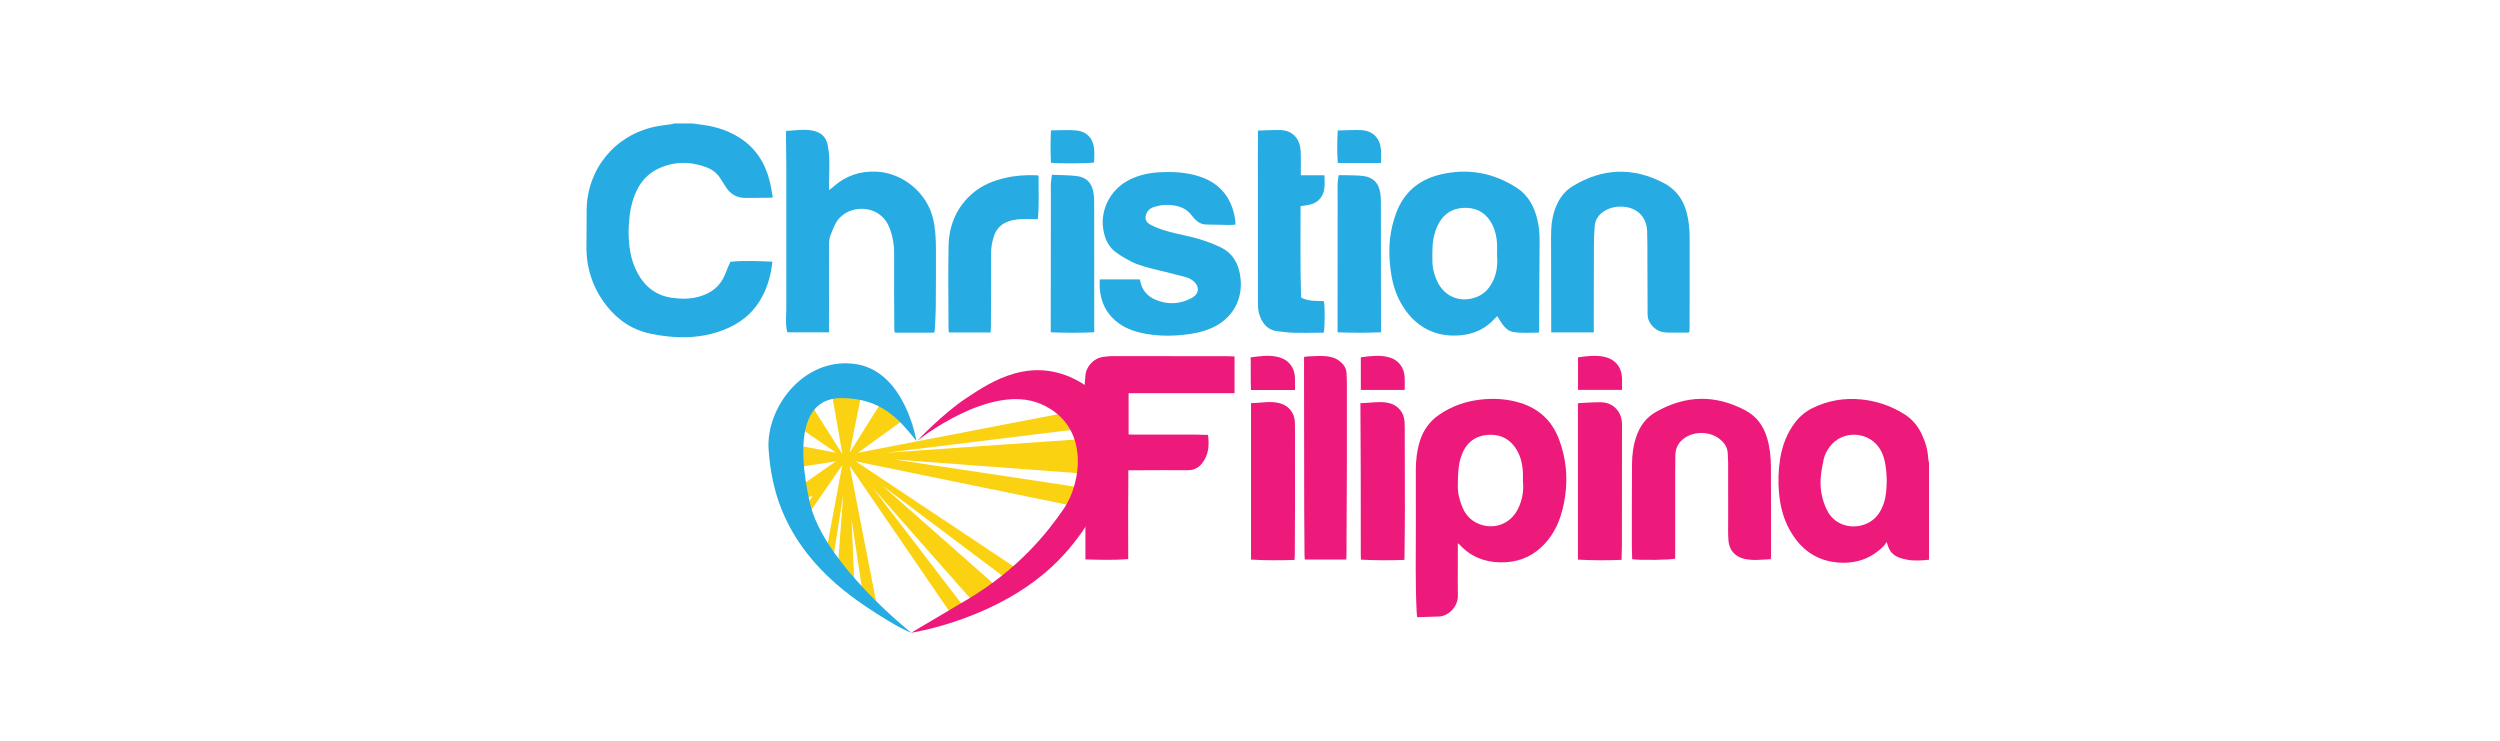
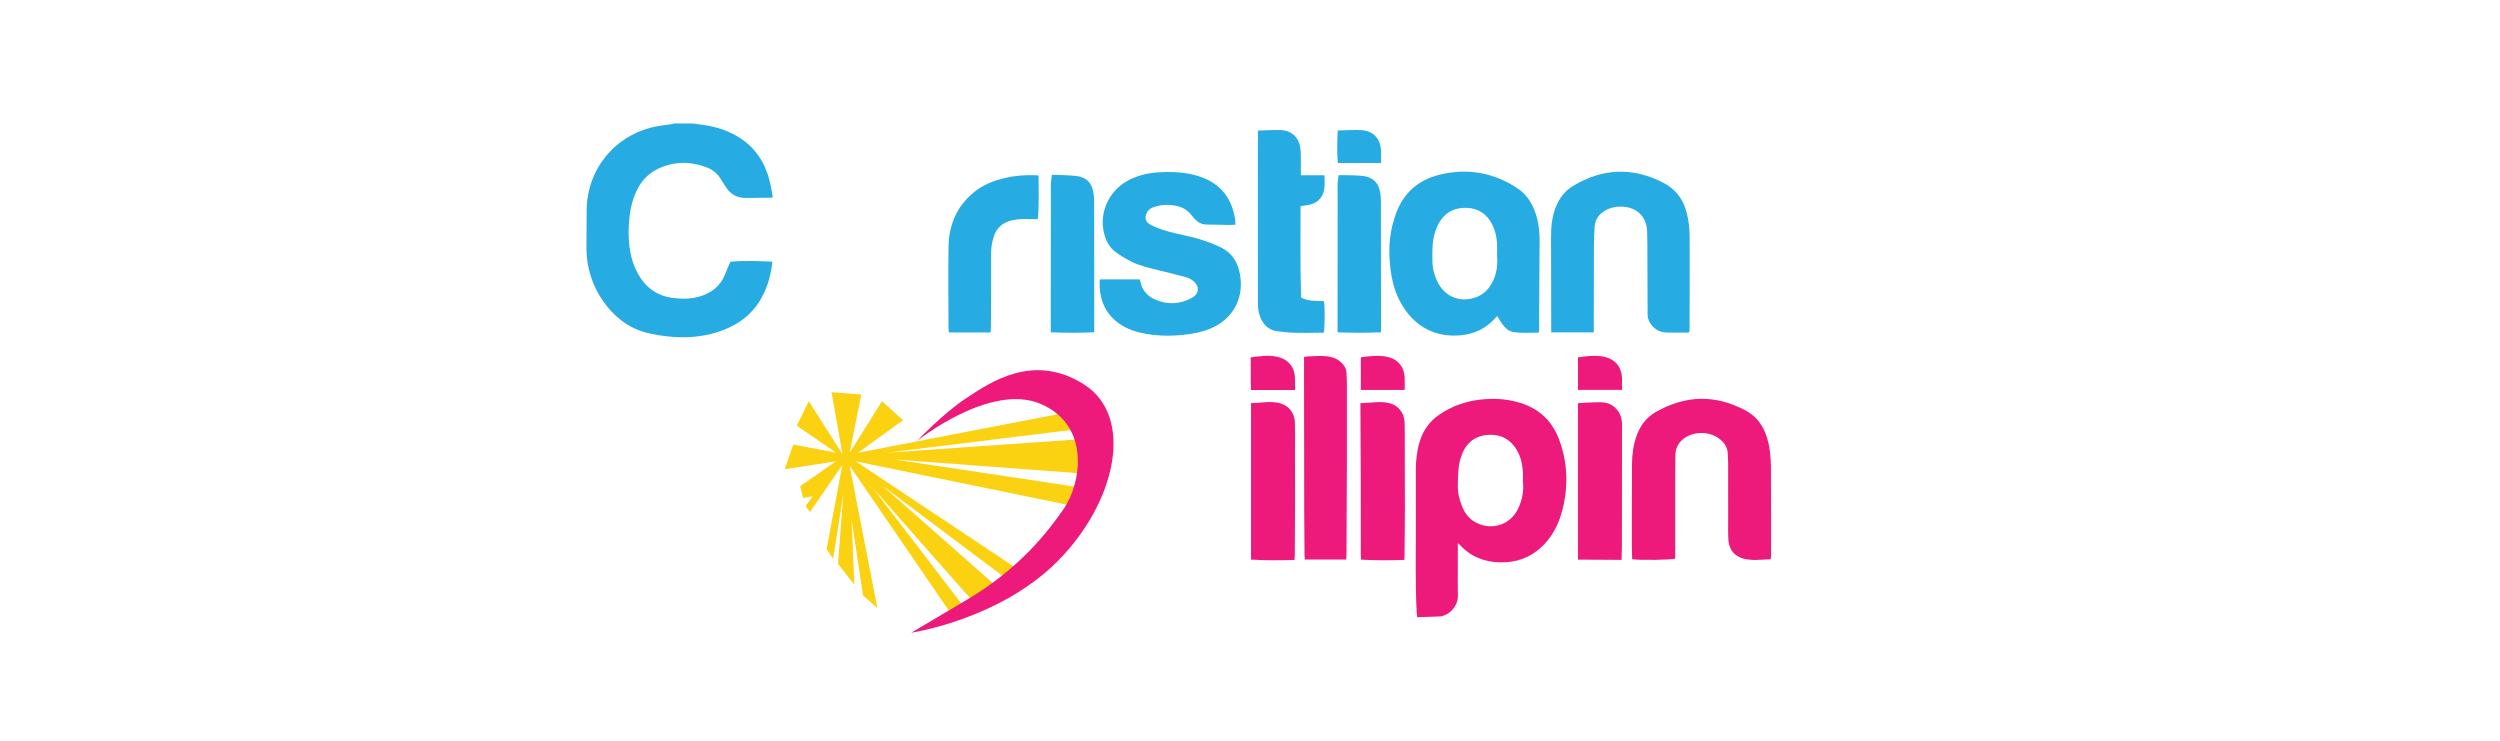
<svg xmlns="http://www.w3.org/2000/svg" width="162" height="48" viewBox="0 0 162 48" fill="none">
  <g clip-path="url(#clip0)">
-     <path d="M125 36.271C124.532 36.319 124.062 36.356 123.596 36.271C123.392 36.234 123.187 36.182 122.996 36.103C122.666 35.966 122.445 35.714 122.337 35.369C122.319 35.311 122.299 35.254 122.252 35.113C122.184 35.217 122.152 35.289 122.1 35.343C121.263 36.211 120.234 36.556 119.048 36.446C117.638 36.315 116.648 35.552 115.972 34.341C115.561 33.606 115.363 32.808 115.283 31.973C115.211 31.23 115.235 30.488 115.349 29.755C115.486 28.874 115.797 28.053 116.351 27.341C116.65 26.957 117.019 26.656 117.456 26.441C118.45 25.952 119.499 25.777 120.599 25.882C121.594 25.978 122.514 26.292 123.367 26.816C123.881 27.131 124.257 27.566 124.515 28.104C124.767 28.627 124.925 29.178 124.953 29.762C124.957 29.837 124.984 29.912 125 29.986C125 32.081 125 34.176 125 36.271ZM122.26 31.119C122.25 30.924 122.247 30.697 122.223 30.472C122.176 30.019 122.09 29.575 121.865 29.17C121.182 27.939 119.41 27.818 118.568 28.947C118.378 29.201 118.232 29.482 118.169 29.792C118.087 30.192 118.006 30.596 117.979 31.003C117.931 31.709 118.067 32.387 118.376 33.032C118.848 34.019 119.887 34.251 120.657 34.039C121.408 33.833 121.839 33.311 122.074 32.598C122.228 32.128 122.252 31.64 122.26 31.119Z" fill="#ED197B" />
-     <path d="M70.285 24.958C70.3 24.774 70.321 24.585 70.33 24.395C70.358 23.772 70.838 23.225 71.484 23.128C71.681 23.098 71.881 23.076 72.08 23.076C74.55 23.076 77.021 23.08 79.492 23.083C79.655 23.084 79.818 23.092 79.997 23.096C79.997 23.895 79.997 24.668 79.997 25.479C78.841 25.479 77.705 25.479 76.569 25.479C75.43 25.479 74.291 25.479 73.133 25.479C73.133 26.368 73.133 27.244 73.133 28.149C73.238 28.154 73.338 28.162 73.439 28.162C74.822 28.163 76.205 28.162 77.588 28.164C77.812 28.164 78.036 28.176 78.278 28.183C78.371 28.857 78.32 29.477 77.901 30.016C77.672 30.309 77.374 30.471 76.979 30.468C75.805 30.459 74.63 30.471 73.456 30.474C73.354 30.474 73.252 30.474 73.118 30.474C73.096 32.4 73.106 34.297 73.109 36.23C72.182 36.304 71.267 36.276 70.335 36.25C70.335 35.67 70.335 35.116 70.335 34.514L70.285 24.958Z" fill="#ED197B" />
    <path d="M94.467 35.205C94.467 35.611 94.467 35.977 94.467 36.343C94.467 37.102 94.455 37.861 94.47 38.62C94.482 39.255 93.909 39.934 93.216 39.95C92.764 39.959 92.313 39.978 91.831 39.994C91.819 39.873 91.806 39.773 91.801 39.672C91.706 37.798 91.747 35.921 91.748 34.045C91.749 32.841 91.741 31.637 91.745 30.433C91.748 29.811 91.817 29.197 92.002 28.6C92.224 27.884 92.63 27.306 93.252 26.879C94.051 26.33 94.934 26.014 95.891 25.899C96.773 25.794 97.641 25.84 98.498 26.102C99.733 26.479 100.575 27.273 101.028 28.478C101.469 29.651 101.598 30.863 101.427 32.106C101.34 32.739 101.191 33.355 100.936 33.944C100.682 34.529 100.326 35.042 99.86 35.473C99.112 36.164 98.213 36.461 97.208 36.44C96.168 36.42 95.272 36.059 94.566 35.273C94.55 35.255 94.526 35.245 94.467 35.205ZM98.684 31.172C98.684 31.002 98.698 30.774 98.681 30.549C98.639 29.977 98.504 29.432 98.157 28.958C97.72 28.363 97.118 28.126 96.405 28.181C95.505 28.25 94.947 28.77 94.671 29.611C94.475 30.207 94.479 30.829 94.466 31.448C94.455 31.955 94.578 32.433 94.775 32.892C94.961 33.329 95.258 33.676 95.693 33.888C96.738 34.397 97.898 33.982 98.389 32.929C98.641 32.389 98.753 31.824 98.684 31.172Z" fill="#ED197B" />
    <path d="M114.747 36.237C114.167 36.259 113.596 36.342 113.028 36.212C112.425 36.075 112.046 35.642 112.003 35.013C111.973 34.579 111.985 34.142 111.985 33.706C111.983 32.458 111.985 31.211 111.984 29.963C111.983 29.797 111.961 29.632 111.963 29.466C111.967 29.015 111.747 28.684 111.405 28.425C110.797 27.965 109.859 27.936 109.214 28.346C108.792 28.615 108.573 29 108.562 29.5C108.555 29.841 108.553 30.181 108.553 30.521C108.553 32.363 108.554 34.204 108.553 36.046C108.553 36.097 108.548 36.149 108.545 36.198C108.323 36.283 106.284 36.314 105.766 36.238C105.759 35.94 105.745 35.637 105.745 35.334C105.745 33.589 105.743 31.843 105.754 30.098C105.758 29.477 105.832 28.863 106.039 28.271C106.276 27.596 106.672 27.053 107.3 26.695C109.223 25.6 111.161 25.553 113.117 26.603C113.843 26.993 114.277 27.609 114.508 28.387C114.686 28.987 114.751 29.603 114.755 30.223C114.766 32.151 114.761 34.08 114.762 36.009C114.762 36.077 114.754 36.145 114.747 36.237Z" fill="#ED197B" />
    <path d="M87.237 36.259C86.328 36.259 85.451 36.259 84.549 36.259C84.543 36.157 84.534 36.064 84.533 35.971C84.525 35.011 84.514 34.052 84.513 33.092C84.507 30.063 84.505 27.035 84.502 24.006C84.501 23.719 84.502 23.431 84.502 23.128C84.593 23.115 84.658 23.101 84.724 23.098C85.21 23.081 85.697 23.026 86.181 23.12C86.509 23.183 86.781 23.336 87.006 23.586C87.16 23.757 87.245 23.948 87.255 24.174C87.266 24.418 87.278 24.662 87.278 24.906C87.28 26.573 87.283 28.24 87.278 29.908C87.273 31.924 87.262 33.94 87.252 35.955C87.252 36.05 87.243 36.144 87.237 36.259Z" fill="#ED197B" />
    <path d="M83.884 36.284C82.937 36.312 82.012 36.319 81.066 36.262C81.066 32.878 81.066 29.514 81.066 26.122C81.636 26.122 82.203 25.991 82.775 26.094C83.456 26.216 83.888 26.702 83.909 27.395C83.928 28.005 83.914 28.616 83.915 29.227C83.916 30.371 83.92 31.514 83.918 32.657C83.916 33.774 83.908 34.891 83.902 36.008C83.901 36.086 83.892 36.164 83.884 36.284Z" fill="#ED197B" />
-     <path d="M102.25 36.264C102.25 32.873 102.25 29.515 102.25 26.153C102.259 26.145 102.272 26.124 102.285 26.124C102.754 26.101 103.223 26.064 103.692 26.065C104.178 26.065 104.589 26.246 104.872 26.669C105.039 26.918 105.103 27.194 105.106 27.486C105.11 27.94 105.105 28.394 105.104 28.847C105.102 31.021 105.102 33.194 105.099 35.367C105.098 35.662 105.085 35.958 105.077 36.28C104.134 36.317 103.208 36.314 102.25 36.264Z" fill="#ED197B" />
+     <path d="M102.25 36.264C102.25 32.873 102.25 29.515 102.25 26.153C102.259 26.145 102.272 26.124 102.285 26.124C102.754 26.101 103.223 26.064 103.692 26.065C104.178 26.065 104.589 26.246 104.872 26.669C105.039 26.918 105.103 27.194 105.106 27.486C105.11 27.94 105.105 28.394 105.104 28.847C105.102 31.021 105.102 33.194 105.099 35.367C105.098 35.662 105.085 35.958 105.077 36.28Z" fill="#ED197B" />
    <path d="M91.001 36.282C90.061 36.315 89.142 36.315 88.19 36.265C88.186 36.159 88.178 36.058 88.178 35.958C88.177 34.248 88.18 32.537 88.176 30.827C88.173 29.369 88.163 27.912 88.156 26.455C88.156 26.352 88.156 26.25 88.156 26.121C88.769 26.124 89.352 25.986 89.942 26.103C90.555 26.225 90.971 26.689 91.016 27.318C91.035 27.587 91.026 27.858 91.027 28.128C91.031 29.751 91.038 31.375 91.037 32.998C91.036 34.01 91.021 35.022 91.012 36.034C91.011 36.103 91.006 36.172 91.001 36.282Z" fill="#ED197B" />
    <path d="M83.915 25.27C82.948 25.27 82.02 25.27 81.063 25.27C81.033 24.56 81.06 23.868 81.043 23.156C81.675 23.075 82.285 22.981 82.894 23.154C83.522 23.332 83.895 23.826 83.913 24.482C83.921 24.734 83.915 24.986 83.915 25.27Z" fill="#ED197B" />
    <path d="M105.106 25.265C104.142 25.265 103.209 25.265 102.256 25.265C102.256 24.557 102.256 23.872 102.256 23.158C102.396 23.138 102.547 23.111 102.698 23.097C103.123 23.059 103.548 23.027 103.97 23.123C104.661 23.28 105.081 23.785 105.105 24.495C105.113 24.745 105.106 24.996 105.106 25.265Z" fill="#ED197B" />
    <path d="M91.023 25.269C90.059 25.269 89.132 25.269 88.181 25.269C88.181 24.558 88.181 23.867 88.181 23.154C88.787 23.073 89.389 22.987 89.989 23.147C90.608 23.313 90.987 23.792 91.021 24.435C91.035 24.703 91.023 24.973 91.023 25.269Z" fill="#ED197B" />
    <path d="M44.86 8C45.117 8.034 45.373 8.065 45.63 8.103C46.447 8.224 47.219 8.478 47.921 8.924C48.951 9.58 49.568 10.531 49.866 11.7C49.956 12.053 50.008 12.415 50.081 12.794C49.978 12.803 49.912 12.814 49.846 12.814C49.341 12.818 48.837 12.815 48.333 12.825C47.734 12.837 47.302 12.568 46.999 12.063C46.896 11.891 46.785 11.724 46.676 11.556C46.466 11.231 46.185 10.998 45.822 10.858C44.765 10.45 43.717 10.441 42.68 10.919C42.075 11.199 41.622 11.641 41.315 12.236C41.04 12.771 40.879 13.339 40.806 13.931C40.708 14.731 40.7 15.533 40.843 16.33C40.929 16.814 41.087 17.275 41.321 17.707C41.815 18.618 42.558 19.171 43.598 19.306C44.182 19.381 44.76 19.382 45.329 19.215C46.118 18.984 46.704 18.524 47.003 17.734C47.102 17.474 47.218 17.222 47.327 16.963C48.237 16.875 49.128 16.92 50.049 16.956C50.022 17.153 50.006 17.325 49.975 17.493C49.821 18.336 49.528 19.123 49.016 19.817C48.385 20.672 47.517 21.182 46.53 21.507C45.462 21.859 44.364 21.914 43.255 21.799C42.91 21.764 42.566 21.703 42.225 21.637C41.019 21.403 40.053 20.767 39.302 19.808C38.399 18.654 37.971 17.336 38.002 15.866C38.018 15.107 38.002 14.348 38.014 13.589C38.055 10.953 39.832 8.778 42.408 8.217C42.772 8.138 43.146 8.104 43.515 8.047C43.581 8.037 43.646 8.016 43.712 8C44.094 8 44.477 8 44.86 8Z" fill="#26ABE2" />
-     <path d="M53.719 21.537C52.809 21.537 51.933 21.537 51.026 21.537C50.932 21.275 50.936 20.971 50.934 20.67C50.932 20.469 50.951 20.269 50.952 20.068C50.953 16.9 50.953 13.732 50.952 10.564C50.951 10.015 50.938 9.465 50.932 8.915C50.931 8.778 50.932 8.64 50.932 8.484C51.529 8.456 52.097 8.352 52.668 8.466C53.176 8.567 53.523 8.856 53.628 9.375C53.69 9.681 53.731 9.995 53.738 10.307C53.75 10.83 53.727 11.354 53.719 11.877C53.718 12.005 53.719 12.134 53.719 12.315C53.814 12.248 53.861 12.218 53.905 12.183C53.946 12.151 53.985 12.116 54.024 12.081C54.82 11.376 55.745 11.074 56.808 11.124C58.511 11.203 60.086 12.511 60.469 14.196C60.621 14.865 60.649 15.544 60.649 16.224C60.65 17.472 60.649 18.72 60.637 19.967C60.633 20.438 60.598 20.907 60.574 21.377C60.571 21.436 60.548 21.493 60.533 21.556C59.682 21.556 58.841 21.556 57.985 21.556C57.971 21.486 57.95 21.43 57.95 21.373C57.944 19.741 57.931 18.11 57.941 16.478C57.945 15.848 57.847 15.244 57.598 14.669C56.957 13.192 54.966 13.224 54.23 14.342C54.069 14.586 53.974 14.874 53.854 15.144C53.754 15.37 53.721 15.606 53.722 15.856C53.725 17.671 53.72 19.485 53.718 21.3C53.718 21.36 53.719 21.42 53.719 21.537Z" fill="#26ABE2" />
    <path d="M99.721 21.552C99.149 21.555 98.603 21.602 98.06 21.512C97.771 21.465 97.557 21.278 97.387 21.051C97.257 20.878 97.151 20.686 97.021 20.482C96.979 20.523 96.93 20.564 96.888 20.611C96.304 21.282 95.555 21.635 94.684 21.723C92.731 21.919 91.387 20.89 90.653 19.396C90.341 18.763 90.181 18.089 90.098 17.392C89.969 16.323 90.01 15.269 90.329 14.234C90.345 14.184 90.361 14.135 90.377 14.085C90.835 12.599 91.824 11.672 93.327 11.311C95.102 10.884 96.762 11.184 98.292 12.173C99.036 12.654 99.416 13.389 99.621 14.228C99.733 14.688 99.77 15.157 99.767 15.629C99.761 16.571 99.752 17.513 99.747 18.454C99.742 19.396 99.739 20.338 99.735 21.28C99.734 21.358 99.727 21.436 99.721 21.552ZM97.011 16.519C97.011 16.267 97.026 16.013 97.008 15.761C96.978 15.351 96.898 14.95 96.714 14.577C96.371 13.884 95.815 13.495 95.045 13.468C94.277 13.441 93.652 13.743 93.258 14.426C93.121 14.664 93.02 14.931 92.948 15.197C92.795 15.757 92.818 16.334 92.82 16.91C92.821 17.375 92.934 17.807 93.127 18.221C93.608 19.254 94.67 19.663 95.725 19.231C96.269 19.008 96.588 18.581 96.81 18.057C97.02 17.563 97.047 17.045 97.011 16.519Z" fill="#26ABE2" />
    <path d="M71.264 18.107C72.152 18.107 73.001 18.107 73.851 18.107C73.865 18.142 73.877 18.165 73.882 18.189C73.989 18.778 74.329 19.189 74.869 19.419C75.669 19.76 76.466 19.721 77.231 19.306C77.705 19.048 77.751 18.571 77.338 18.218C77.204 18.103 77.031 18.013 76.86 17.966C76.224 17.791 75.581 17.637 74.94 17.478C74.391 17.342 73.838 17.213 73.329 16.961C72.988 16.792 72.659 16.593 72.346 16.374C71.803 15.995 71.574 15.429 71.482 14.794C71.315 13.631 71.909 12.255 73.259 11.614C73.85 11.333 74.471 11.199 75.122 11.165C76.023 11.117 76.912 11.159 77.776 11.453C79.082 11.899 79.809 12.827 80.031 14.175C80.051 14.293 80.046 14.416 80.055 14.557C79.917 14.565 79.798 14.579 79.68 14.577C79.176 14.571 78.672 14.562 78.168 14.549C77.854 14.541 77.602 14.398 77.398 14.164C77.346 14.104 77.289 14.05 77.243 13.986C76.95 13.576 76.535 13.379 76.053 13.308C75.589 13.24 75.134 13.282 74.691 13.446C74.509 13.513 74.383 13.637 74.302 13.81C74.153 14.127 74.238 14.392 74.545 14.558C75.055 14.833 75.608 14.987 76.167 15.12C76.682 15.242 77.206 15.338 77.712 15.493C78.192 15.64 78.668 15.818 79.12 16.037C79.85 16.391 80.226 17.03 80.356 17.81C80.62 19.392 79.853 20.729 78.366 21.319C77.835 21.53 77.281 21.634 76.718 21.694C75.778 21.794 74.842 21.774 73.917 21.562C73.395 21.443 72.9 21.25 72.468 20.928C71.533 20.23 71.201 19.267 71.264 18.107Z" fill="#26ABE2" />
    <path d="M100.519 21.539C100.519 21.426 100.519 21.332 100.519 21.239C100.516 19.554 100.512 17.87 100.51 16.186C100.51 15.749 100.499 15.312 100.518 14.877C100.542 14.325 100.65 13.787 100.877 13.278C101.103 12.772 101.433 12.353 101.911 12.063C103.831 10.895 105.793 10.813 107.792 11.849C108.733 12.337 109.213 13.157 109.384 14.174C109.45 14.568 109.487 14.972 109.489 15.371C109.496 17.343 109.488 19.316 109.485 21.288C109.485 21.365 109.476 21.442 109.471 21.516C109.435 21.532 109.412 21.55 109.389 21.55C108.946 21.553 108.502 21.558 108.058 21.551C107.737 21.546 107.439 21.462 107.192 21.241C106.926 21.005 106.765 20.718 106.764 20.351C106.761 19.147 106.757 17.943 106.752 16.739C106.75 16.155 106.757 15.57 106.735 14.986C106.697 14.036 106.066 13.427 105.113 13.39C104.759 13.376 104.421 13.431 104.103 13.595C103.662 13.821 103.372 14.167 103.332 14.67C103.294 15.147 103.286 15.628 103.284 16.107C103.277 17.765 103.279 19.423 103.277 21.082C103.277 21.228 103.277 21.375 103.277 21.539C102.347 21.539 101.449 21.539 100.519 21.539Z" fill="#26ABE2" />
    <path d="M81.515 8.462C82.034 8.449 82.52 8.411 83.004 8.43C83.713 8.46 84.186 8.928 84.271 9.654C84.301 9.912 84.291 10.175 84.294 10.437C84.298 10.732 84.295 11.027 84.295 11.356C84.796 11.356 85.294 11.356 85.826 11.356C85.836 11.952 85.917 12.519 85.445 12.97C85.244 13.162 85.005 13.242 84.744 13.286C84.599 13.309 84.453 13.329 84.277 13.354C84.277 15.331 84.248 17.299 84.312 19.28C84.782 19.542 85.294 19.485 85.786 19.515C85.861 19.753 85.856 21.234 85.778 21.561C85.654 21.561 85.525 21.56 85.396 21.561C84.891 21.563 84.387 21.579 83.883 21.564C83.511 21.552 83.139 21.507 82.768 21.463C82.276 21.406 81.943 21.12 81.727 20.688C81.592 20.419 81.53 20.13 81.517 19.831C81.512 19.709 81.514 19.586 81.514 19.464C81.513 16.298 81.511 13.132 81.51 9.965C81.51 9.564 81.514 9.162 81.515 8.761C81.516 8.668 81.515 8.575 81.515 8.462Z" fill="#26ABE2" />
    <path d="M67.299 11.377C67.291 12.316 67.345 13.246 67.252 14.2C67.137 14.2 67.035 14.203 66.933 14.199C66.481 14.183 66.03 14.174 65.584 14.275C64.972 14.413 64.563 14.763 64.382 15.378C64.282 15.715 64.22 16.049 64.221 16.404C64.226 17.983 64.218 19.561 64.213 21.14C64.212 21.27 64.2 21.399 64.192 21.544C63.283 21.544 62.393 21.544 61.483 21.544C61.476 21.448 61.464 21.364 61.463 21.279C61.461 19.508 61.435 17.737 61.466 15.967C61.49 14.588 61.993 13.396 63.065 12.492C63.67 11.982 64.391 11.701 65.153 11.526C65.809 11.374 66.476 11.33 67.148 11.357C67.19 11.358 67.231 11.367 67.299 11.377Z" fill="#26ABE2" />
    <path d="M68.169 11.327C68.732 11.352 69.246 11.345 69.753 11.405C70.415 11.482 70.769 11.867 70.863 12.53C70.885 12.685 70.901 12.842 70.901 12.999C70.905 15.746 70.906 18.494 70.907 21.242C70.907 21.328 70.907 21.415 70.907 21.531C69.964 21.573 69.039 21.572 68.088 21.532C68.088 21.209 68.088 20.913 68.088 20.617C68.091 17.975 68.094 15.332 68.097 12.689C68.097 12.427 68.085 12.165 68.096 11.904C68.103 11.724 68.141 11.546 68.169 11.327Z" fill="#26ABE2" />
    <path d="M89.489 21.531C88.541 21.575 87.624 21.568 86.675 21.535C86.675 21.409 86.675 21.307 86.675 21.205C86.676 18.414 86.678 15.623 86.679 12.832C86.679 12.526 86.669 12.221 86.678 11.916C86.683 11.736 86.718 11.556 86.742 11.351C86.895 11.351 87.023 11.348 87.15 11.352C87.549 11.366 87.952 11.355 88.346 11.405C88.99 11.488 89.353 11.876 89.443 12.518C89.465 12.673 89.481 12.83 89.481 12.986C89.485 15.752 89.487 18.516 89.489 21.282C89.489 21.351 89.489 21.42 89.489 21.531Z" fill="#26ABE2" />
    <path d="M89.486 10.561C88.548 10.561 87.631 10.561 86.689 10.561C86.636 9.864 86.643 9.174 86.686 8.456C87.218 8.447 87.738 8.403 88.253 8.437C88.954 8.483 89.4 8.935 89.48 9.638C89.513 9.929 89.486 10.227 89.486 10.561Z" fill="#26ABE2" />
-     <path d="M68.099 10.547C68.071 9.847 68.064 9.163 68.104 8.447C68.676 8.447 69.233 8.402 69.78 8.458C70.415 8.524 70.816 8.957 70.893 9.59C70.931 9.898 70.9 10.214 70.9 10.526C70.656 10.592 68.548 10.612 68.099 10.547Z" fill="#26ABE2" />
    <path d="M55.462 29.898L66.187 37.04L65.325 37.588L57.169 31.463L64.469 37.904L62.938 38.852L56.556 31.614L62.391 39.235L61.516 39.617L55.055 30.175L56.854 39.401L55.925 38.586L55.183 33.669L55.362 37.888L54.304 36.541L54.643 32.037L53.986 36.213L53.563 35.587L54.582 30.131L52.482 33.183L52.208 32.788L52.656 32.153L52.042 32.271L51.849 31.507L54.154 29.898L50.852 30.404L51.4 28.808L54.186 29.338L51.632 27.589L52.411 25.998L54.591 29.434L53.886 25.415L55.815 25.565L55.055 29.338L57.152 25.998L58.52 27.228L55.594 29.338L69.271 26.701L69.868 27.805L57.417 29.338L70.033 28.458L70.299 30.695L57.939 29.772L70.183 31.614L69.254 32.726L55.462 29.898Z" fill="#FAD212" />
    <path d="M59.432 28.568C59.432 28.568 64.156 24.772 67.434 26.172C70.711 27.573 70.039 31.358 68.944 32.953C67.85 34.548 65.985 36.888 62.673 38.854C59.361 40.82 59.048 41 59.048 41C59.048 41 64.778 40.155 68.553 36.345C72.329 32.535 73.528 27.005 70.244 24.913C66.96 22.822 64.142 24.794 62.62 25.795C61.099 26.797 59.432 28.568 59.432 28.568Z" fill="#ED197B" />
-     <path d="M59.386 28.58C59.386 28.58 58.66 23.985 55.346 23.576C52.032 23.168 49.624 26.457 49.805 29.117C49.986 31.778 50.829 35.738 56.007 39.235C58.286 40.774 59.048 41 59.048 41C59.048 41 53.33 36.481 52.465 32.526C51.6 28.57 52.005 25.779 54.541 25.796C57.077 25.812 58.218 27.105 59.386 28.58Z" fill="#26ABE2" />
  </g>
  <defs>
    <clipPath id="clip0">
      <rect x="38" y="8" width="87" height="33" fill="white" />
    </clipPath>
  </defs>
</svg>